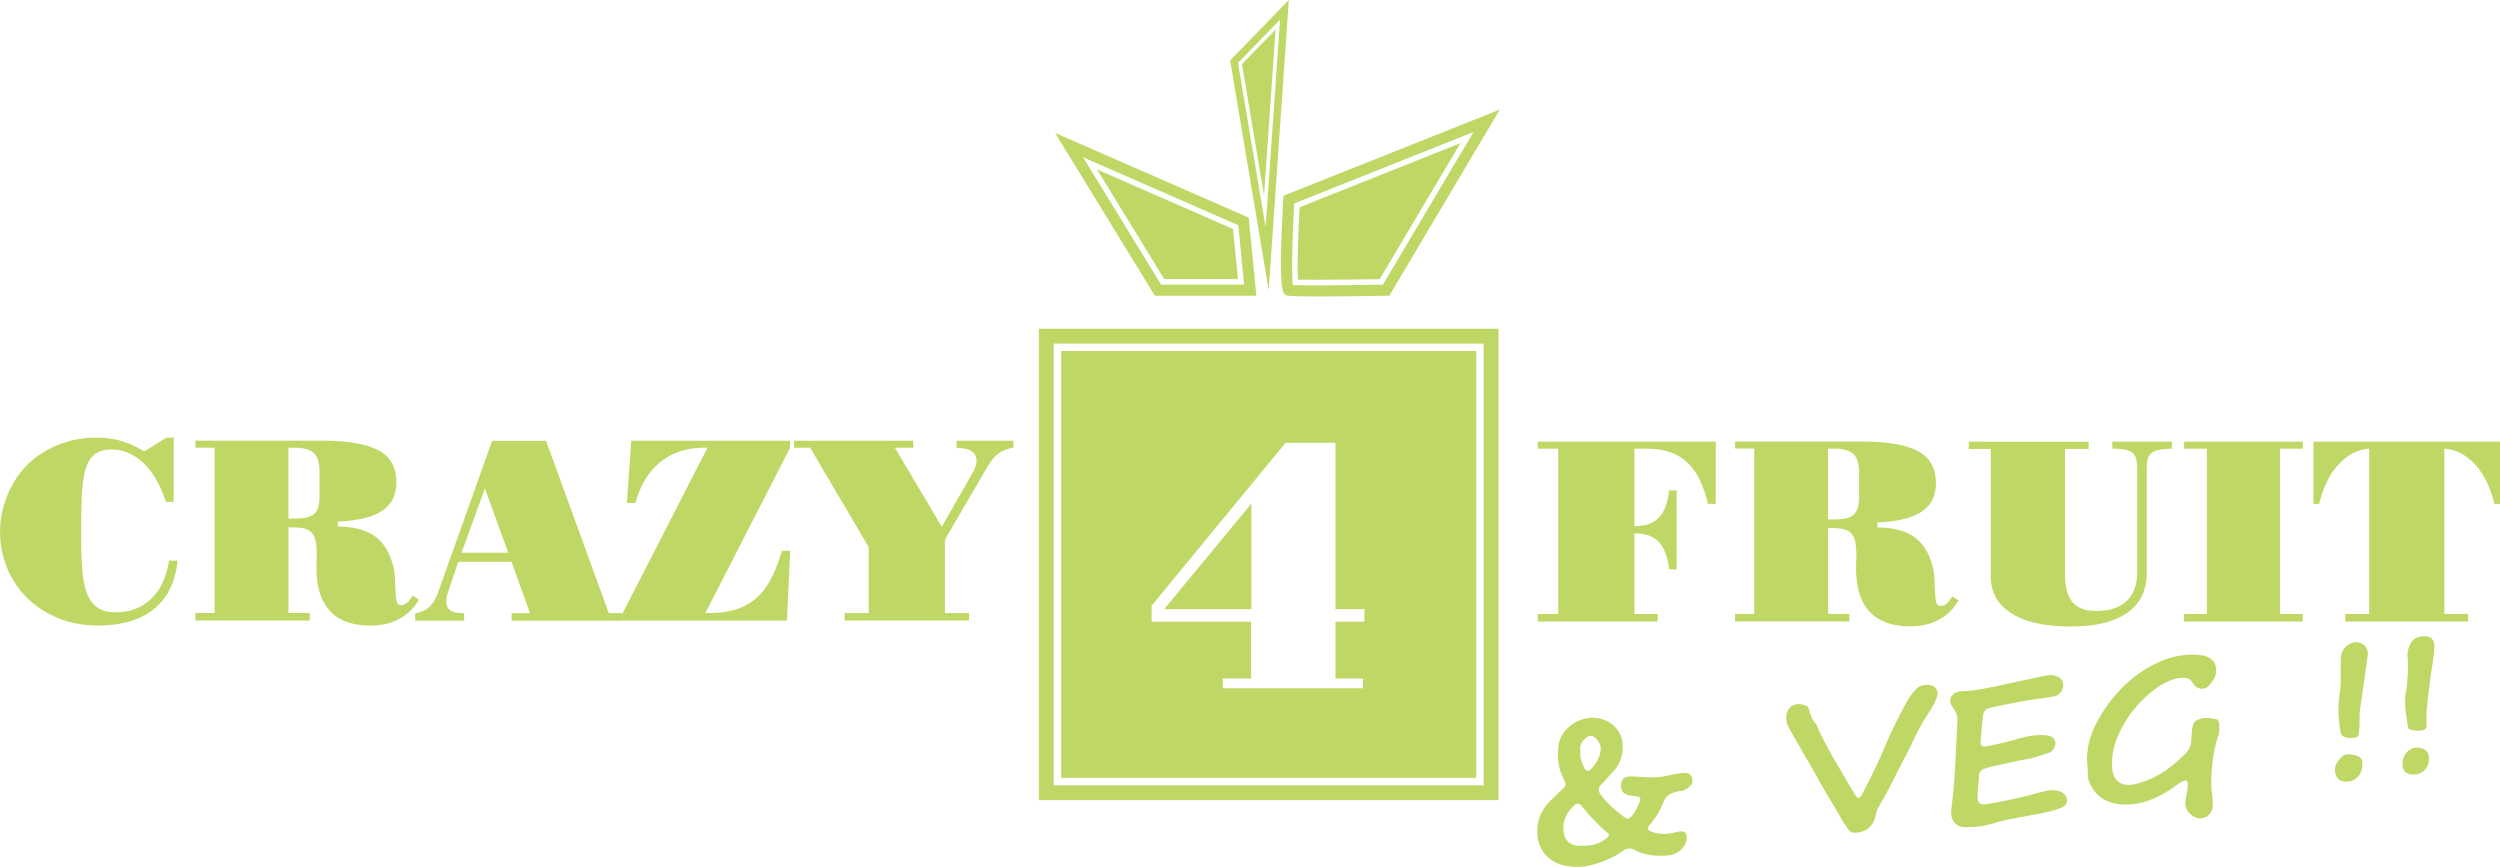
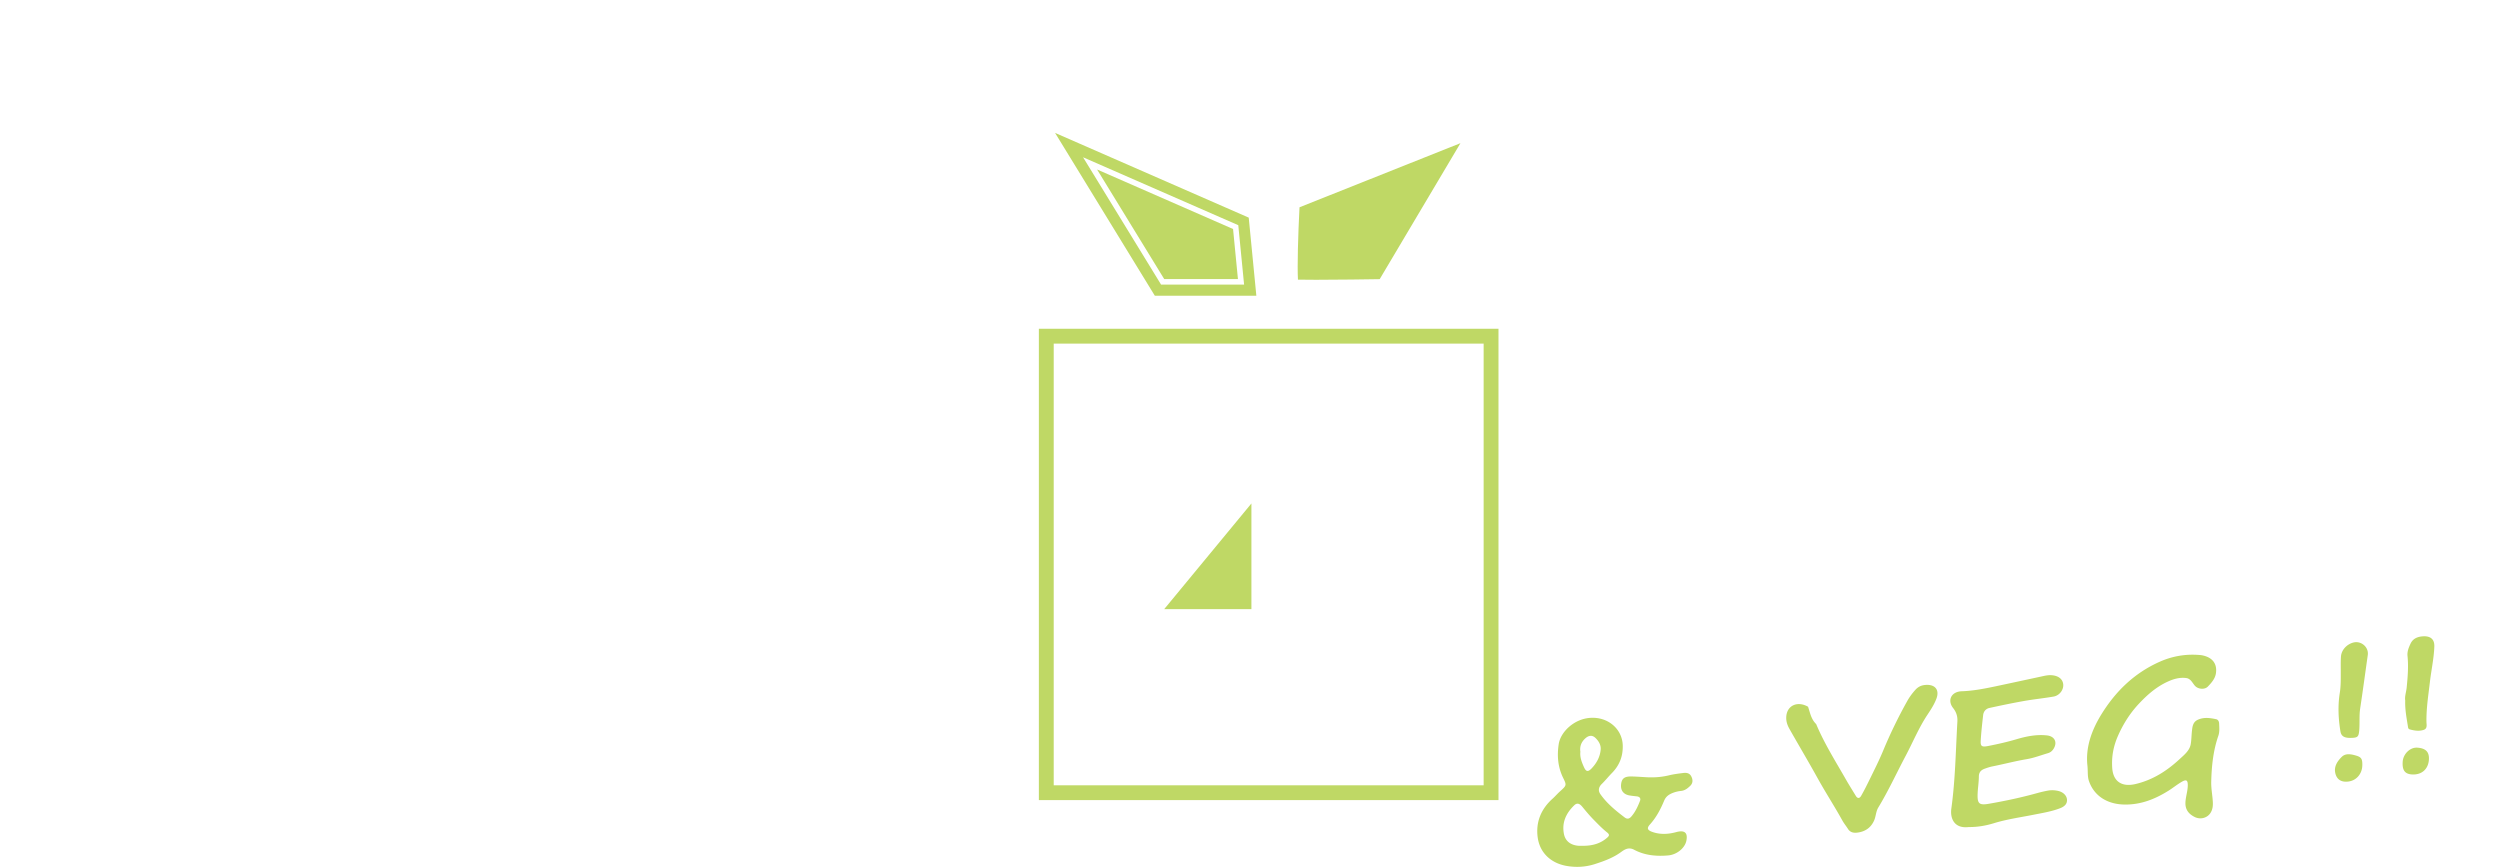
<svg xmlns="http://www.w3.org/2000/svg" width="512" height="177.51" viewBox="0 0 512 177.51">
-   <path fill="none" d="M375.7 91.89h-1.33v14.49h1.01c.99 0 1.83-.06 2.52-.19.69-.12 1.25-.36 1.67-.72.42-.35.72-.84.9-1.46.18-.62.27-1.41.27-2.36v-4.88c0-1.8-.39-3.07-1.17-3.79-.77-.73-2.06-1.09-3.87-1.09zM256.22 138.97h-5.79v2h28.72v-2h-5.64v-11.64h5.93v-2.57h-5.93V90.68H263.3l-27.43 33.36v3.29h20.36v11.64zm-17.79-14.22l17.86-21.64v21.64h-17.86zM329.12 170.48c-.99-.78-1.86-1.68-2.73-2.58-.84-.87-1.6-1.78-2.36-2.69-.41-.5-.95-.93-1.64-.28-1.71 1.64-2.56 3.56-2.11 5.85.28 1.44 1.31 2.28 2.93 2.43.36.03.72.01 1.08.01 1.86-.01 3.52-.47 4.88-1.69.45-.39.47-.64-.05-1.05zM324.36 157.04c.47 1.05.86 1.13 1.64.3 1.03-1.09 1.71-2.36 1.82-3.83.07-.93-.38-1.7-1.06-2.36-.63-.61-1.32-.57-2.02.02-.91.78-1.25 1.72-1.09 2.81-.11 1.1.28 2.09.71 3.06z" />
  <path fill="none" d="M303.85 70.37H215.8v90.46h88.05V70.37zm-1.52 88.94h-85.02V71.89h85.02v87.42zM94.53 113.2h9.55l-4.78-13.16zM253.55 12.87l5.65 33.65 2.95-42.49-8.6 8.84zm5.33 27.2l-4.52-26.94 6.88-7.08-2.36 34.02zM254.79 58.29l-1.19-12.17-31.79-13.91 15.98 26.08h17zm-2.26-11.39l1 10.25h-15.11l-13.75-22.44 27.86 12.19zM60.4 91.7h-1.33v14.49h1.01c.99 0 1.83-.06 2.52-.19.69-.12 1.25-.36 1.67-.72.42-.35.72-.84.9-1.46.18-.62.27-1.41.27-2.36v-4.88c0-1.8-.39-3.07-1.17-3.79-.77-.72-2.07-1.09-3.87-1.09zM283.22 58.3l18.58-31.27-36.75 14.64c-.38 7.04-.56 14.63-.27 16.72 2.36.13 12 .02 18.44-.09zm-17.08-15.84l32.96-13.13-16.54 27.85c-2.57.04-8.53.13-12.99.13-1.8 0-2.98-.01-3.75-.03-.15-2.75.02-9.05.32-14.82z" />
-   <path fill="#BFD865" d="M30.92 122.67c-1.93 1.82-4.33 2.73-7.19 2.73-1.56 0-2.8-.32-3.74-.96-.94-.64-1.65-1.59-2.15-2.87-.5-1.27-.82-2.87-.98-4.8-.16-1.93-.24-4.18-.24-6.77 0-3.15.04-5.86.13-8.12.09-2.26.33-4.12.72-5.57.39-1.45 1.01-2.52 1.86-3.21.85-.69 2.02-1.04 3.5-1.04 2.37 0 4.53.9 6.48 2.71 1.95 1.8 3.5 4.48 4.67 8.01h1.59V89.63h-1.49l-4.51 2.81c-1.7-.99-3.3-1.71-4.8-2.15-1.5-.44-3.19-.66-5.07-.66-2.76 0-5.39.5-7.88 1.51s-4.64 2.43-6.45 4.27c-1.63 1.7-2.93 3.74-3.9 6.13-.97 2.39-1.46 4.82-1.46 7.3 0 2.65.49 5.16 1.46 7.51.97 2.35 2.34 4.4 4.11 6.13 1.77 1.73 3.87 3.1 6.32 4.11 2.44 1.01 5.15 1.51 8.12 1.51 4.95 0 8.81-1.14 11.57-3.42 2.76-2.28 4.35-5.56 4.78-9.85h-1.75c-.55 3.41-1.78 6.02-3.7 7.84zM84.5 121.96c-.74 1.31-1.5 1.96-2.28 1.96-.53 0-.86-.25-.98-.74-.12-.5-.2-1.17-.24-2.02-.04-.85-.08-1.82-.13-2.92-.05-1.1-.27-2.23-.66-3.4-.81-2.44-2.11-4.21-3.87-5.31-1.77-1.1-4.16-1.66-7.17-1.7v-1.01c4.07-.18 7.09-.9 9.05-2.18 1.96-1.27 2.95-3.22 2.95-5.84 0-3.11-1.24-5.32-3.72-6.61-2.48-1.29-6.33-1.94-11.57-1.94H40.02v1.43h3.93v33.86h-3.93v1.54h23.41v-1.54h-4.35V108h.8c1.03 0 1.87.09 2.52.26.65.18 1.17.5 1.54.96.37.46.62 1.06.74 1.81.12.74.19 1.68.19 2.81 0 .21-.01.51-.03.9-.02.39-.03.88-.03 1.49 0 7.93 3.72 11.89 11.15 11.89 2.23 0 4.19-.47 5.89-1.41 1.7-.94 3.01-2.24 3.93-3.9l-1.28-.85zm-19.06-20.49c0 .96-.09 1.74-.27 2.36-.18.62-.48 1.11-.9 1.46-.42.35-.98.59-1.67.72s-1.53.19-2.52.19h-1.01V91.7h1.33c1.8 0 3.1.36 3.87 1.09.78.73 1.17 1.99 1.17 3.79v4.89zM111.83 90.27h-11.04l-11.09 31.1c-.46 1.27-1.06 2.26-1.8 2.95-.74.69-1.7 1.11-2.87 1.25v1.54h10.03v-1.54h-.42c-2.16 0-3.24-.78-3.24-2.34 0-.25.03-.55.08-.9s.17-.76.34-1.22l2.02-6.05h10.93l3.77 10.51h-3.77v1.54h22.72v-1.54h-2.81l-12.85-35.3zm-17.3 22.93l4.78-13.16 4.78 13.16h-9.56zM128.39 103.01h1.75c.99-3.64 2.7-6.44 5.12-8.39 2.42-1.95 5.4-2.92 8.94-2.92h.69l-17.36 33.86v1.54h33.65l.64-14.28h-1.7c-.64 2.23-1.38 4.15-2.23 5.76-.85 1.61-1.87 2.93-3.05 3.95-1.19 1.03-2.57 1.79-4.14 2.28-1.57.5-3.42.74-5.55.74h-.69l17.36-33.86v-1.43h-32.54l-.89 12.75zM195.9 91.75c2.72 0 4.09.88 4.09 2.65 0 .39-.06.76-.19 1.11-.12.35-.29.73-.5 1.12l-6.42 11.25-9.61-16.19h3.77v-1.43h-24.41v1.43h3.29l12 20.38v13.48h-4.94v1.54h25.48v-1.54h-4.94v-15.02l8.76-15.02c.64-1.1 1.34-1.95 2.1-2.55.76-.6 1.81-1.03 3.16-1.27v-1.43H195.9v1.49zM314.93 91.89h4.19v33.86h-4.19v1.54h24.57v-1.54h-4.78v-16.51h.16c2.12 0 3.74.59 4.86 1.78 1.11 1.19 1.81 3.05 2.1 5.6h1.54v-16.19h-1.54c-.28 2.55-.98 4.41-2.1 5.57-1.11 1.17-2.73 1.75-4.86 1.75h-.16V91.89h2.44c1.73 0 3.27.21 4.62.64a9.83 9.83 0 0 1 3.56 1.99c1.03.9 1.9 2.07 2.63 3.5.73 1.43 1.34 3.16 1.83 5.17h1.59V90.46h-36.46v1.43zM399.8 122.14c-.74 1.31-1.5 1.96-2.28 1.96-.53 0-.86-.25-.98-.74-.12-.5-.2-1.17-.24-2.02-.04-.85-.08-1.82-.13-2.92-.05-1.1-.27-2.23-.66-3.4-.81-2.44-2.11-4.21-3.87-5.31-1.77-1.1-4.16-1.66-7.17-1.7V107c4.07-.18 7.09-.9 9.05-2.18 1.96-1.27 2.95-3.22 2.95-5.84 0-3.11-1.24-5.32-3.71-6.61-2.48-1.29-6.33-1.94-11.57-1.94h-25.85v1.43h3.93v33.86h-3.93v1.54h23.41v-1.54h-4.35v-17.57h.8c1.03 0 1.87.09 2.52.26.65.18 1.17.5 1.54.96.37.46.62 1.06.74 1.81.12.74.19 1.68.19 2.81 0 .21-.01.51-.03.9-.02.39-.03.88-.03 1.49 0 7.93 3.72 11.89 11.15 11.89 2.23 0 4.19-.47 5.89-1.41 1.7-.94 3.01-2.24 3.93-3.9l-1.3-.82zm-19.06-20.49c0 .96-.09 1.74-.27 2.36-.18.62-.48 1.11-.9 1.46-.42.35-.98.59-1.67.72-.69.12-1.53.19-2.52.19h-1.01V91.89h1.33c1.8 0 3.1.36 3.87 1.09.78.73 1.17 1.99 1.17 3.79v4.88zM439.66 117.26V96.08c0-.81.06-1.49.19-2.02.12-.53.37-.96.74-1.27.37-.32.89-.54 1.57-.66.67-.12 1.56-.2 2.65-.24v-1.43H432.6v1.43c1.06 0 1.92.06 2.57.19.65.13 1.17.34 1.54.66.37.32.63.74.77 1.27s.21 1.22.21 2.07v21.18c0 2.55-.73 4.49-2.18 5.84-1.45 1.35-3.5 2.02-6.16 2.02-2.3 0-3.95-.62-4.94-1.86-.99-1.24-1.49-3.08-1.49-5.52v-25.8h4.83v-1.48H403.2v1.48h4.51v26.17c0 3.22 1.41 5.72 4.25 7.51 2.83 1.79 6.86 2.68 12.1 2.68 5.1 0 8.97-.94 11.62-2.81 2.65-1.88 3.98-4.62 3.98-8.23zM447.3 91.89h4.67v33.86h-4.67v1.54h24.31v-1.54h-4.67V91.89h4.67v-1.43H447.3zM473.79 90.46v12.74h1.17c.85-3.47 2.18-6.17 4.01-8.12 1.82-1.95 3.9-3.01 6.24-3.19v33.86h-4.88v1.54h25.16v-1.54h-4.88V91.89c2.34.18 4.41 1.24 6.24 3.19 1.82 1.95 3.16 4.65 4.01 8.12H512V90.46h-38.21zM254.36 13.13l4.52 26.94 2.36-34.02z" />
-   <path fill="#BFD865" d="M263.95 0l-12.02 12.37 7.9 47.06L263.95 0zm-10.4 12.87l8.6-8.84-2.95 42.49-5.65-33.65zM262.81 40.82c-1.08 19.08-.14 19.39.78 19.69.47.16 3.17.21 6.64.21 4.28 0 9.73-.08 13.67-.15l.63-.01 22.64-38.12-44.32 17.65-.04.73zm2.23.85l36.75-14.64-18.57 31.27c-6.44.11-16.08.21-18.45.09-.29-2.09-.11-9.68.27-16.72z" />
  <path fill="#BFD865" d="M269.57 57.3c4.46 0 10.42-.09 12.99-.13l16.54-27.85-32.96 13.13c-.3 5.78-.47 12.07-.32 14.82.77.02 1.95.03 3.75.03zM257.3 60.57l-1.56-16-39.66-17.35 20.43 33.35h20.79zm-38.36-30.86zm34.66 16.41l1.19 12.17h-17l-15.98-26.08 31.79 13.91z" />
  <path fill="#BFD865" d="M253.53 57.15l-1-10.25-27.85-12.19 13.75 22.44z" />
-   <path fill="none" stroke="#FFF6F1" stroke-width="0" stroke-linecap="round" stroke-linejoin="round" d="M218.94 29.71h.01" />
-   <path fill="#BFD865" d="M212.76 163.86h94.13V67.33h-94.13v96.53zm3.04-93.49h88.05v90.46H215.8V70.37z" />
-   <path fill="#BFD865" d="M217.32 159.31h85.02V71.89h-85.02v87.42zm18.54-35.27l27.43-33.36h10.21v34.07h5.93v2.57h-5.93v11.64h5.64v2h-28.72v-2h5.79v-11.64h-20.36v-3.28z" />
+   <path fill="#BFD865" d="M212.76 163.86h94.13V67.33h-94.13v96.53zm3.04-93.49h88.05v90.46H215.8z" />
  <path fill="#BFD865" d="M256.29 103.11l-17.86 21.64h17.86zM344.64 158.32c-.96.12-1.92.24-2.85.47-1.66.4-3.33.49-5.03.36-.91-.05-1.81-.12-2.72-.13-1.37-.01-1.91.44-2.04 1.6-.14 1.25.49 2.08 1.74 2.29.48.08.96.13 1.44.18.63.06.89.42.7.91-.44 1.13-.94 2.25-1.77 3.21-.39.45-.82.63-1.38.2-1.86-1.41-3.65-2.88-4.96-4.75-.51-.72-.4-1.44.28-2.11.73-.71 1.36-1.51 2.07-2.23 1.57-1.6 2.26-3.44 2.22-5.59-.06-3.44-3.07-6.02-6.79-5.7-3.24.27-5.94 2.9-6.32 5.34-.37 2.4-.19 4.72.91 6.96.74 1.5.7 1.53-.69 2.78-.51.46-.96.99-1.47 1.45-2.45 2.19-3.47 4.89-3.06 7.95.42 3.09 2.62 5.19 5.74 5.8 1.94.37 3.98.29 5.92-.33 1.93-.62 3.81-1.3 5.44-2.5.72-.53 1.55-1.03 2.63-.46 2.17 1.16 4.54 1.39 7 1.17 1.76-.15 3.44-1.5 3.73-3.06.3-1.62-.39-2.17-2.1-1.71-1.59.43-3.21.53-4.8-.01-1.1-.37-1.27-.79-.57-1.56 1.33-1.47 2.19-3.16 2.92-4.9.35-.83.96-1.24 1.73-1.55.55-.22 1.15-.36 1.75-.42.79-.09 1.32-.54 1.81-1 .61-.57.62-1.28.24-2-.38-.71-1.04-.75-1.72-.66zm-19.9-7.16c.7-.59 1.39-.63 2.02-.02.68.66 1.13 1.44 1.06 2.36-.12 1.46-.79 2.74-1.82 3.83-.79.83-1.18.75-1.64-.3-.43-.96-.82-1.96-.7-3.06-.16-1.08.17-2.03 1.08-2.81zm4.44 20.37c-1.36 1.22-3.02 1.68-4.88 1.69-.36 0-.73.02-1.08-.01-1.62-.15-2.65-.99-2.93-2.43-.44-2.29.4-4.2 2.11-5.85.68-.66 1.22-.22 1.64.28.76.92 1.51 1.83 2.36 2.69.88.9 1.75 1.8 2.73 2.58.51.41.49.66.05 1.05zM453.85 147.29c-1.23-.26-2.48-.44-3.7.1-1.03.46-1.13 1.35-1.23 2.23-.11.93-.1 1.88-.26 2.8-.24 1.33-1.35 2.19-2.31 3.08-2.53 2.34-5.42 4.22-8.95 5.06-2.86.69-4.61-.53-4.81-3.22-.17-2.29.22-4.48 1.17-6.63 1.07-2.43 2.48-4.67 4.33-6.63 1.69-1.79 3.56-3.45 5.95-4.52 1.17-.53 2.39-.86 3.67-.7.92.11 1.25.92 1.76 1.53.64.78 2.04.91 2.7.22.74-.77 1.48-1.6 1.65-2.7.3-1.97-.7-3.3-2.86-3.71-.18-.03-.36-.05-.54-.06-2.83-.23-5.54.25-8.07 1.37-5.32 2.36-9.12 6.15-11.99 10.8-2.05 3.33-3.26 6.85-2.85 10.51.12 1.2-.02 2.21.32 3.17 1.06 3.03 3.74 4.71 7.21 4.78 3.42.07 6.34-1.13 9.07-2.83.94-.59 1.8-1.3 2.76-1.85.88-.5 1.18-.3 1.19.66.01 1.22-.43 2.38-.48 3.6-.06 1.39.6 2.31 1.85 2.95 1.18.61 2.6.25 3.28-.81.44-.69.52-1.44.48-2.23-.07-1.38-.36-2.73-.33-4.12.08-3.21.39-6.37 1.46-9.45.27-.79.2-1.64.16-2.47-.01-.43-.18-.84-.63-.93zM421.55 161.99c-.71-.17-1.44-.2-2.16-.07-.65.12-1.3.27-1.93.44-3.35.94-6.75 1.67-10.19 2.26-1.87.32-2.29-.02-2.26-1.78.02-1.27.25-2.53.26-3.8 0-.87.43-1.34 1.23-1.62.5-.18 1.02-.36 1.54-.46 2.36-.47 4.68-1.09 7.06-1.49 1.47-.25 2.88-.8 4.32-1.22.55-.16.92-.51 1.19-.96.77-1.3.18-2.51-1.41-2.68-2.14-.23-4.22.19-6.24.79-1.9.56-3.84 1-5.79 1.38-1.28.25-1.59.08-1.52-1.08.1-1.76.3-3.51.5-5.26.08-.7.52-1.28 1.28-1.45 2.34-.51 4.68-1 7.04-1.42 2.02-.36 4.06-.56 6.08-.91 1.26-.21 2.14-1.44 1.99-2.57-.14-1.07-1.03-1.72-2.4-1.81-.75-.05-1.44.13-2.14.28-3.11.67-6.21 1.34-9.32 2-2.29.48-4.57.93-6.94 1.01-2.13.08-2.98 1.87-1.74 3.44.68.86.93 1.74.87 2.77-.34 5.95-.42 11.91-1.24 17.83-.27 1.99.59 4.13 3.57 3.77 1.77.02 3.51-.28 5.16-.79 2.64-.81 5.39-1.19 8.1-1.73 1.83-.36 3.68-.66 5.41-1.32 1.09-.41 1.54-1.03 1.44-1.87-.1-.78-.78-1.44-1.76-1.68zM394.04 140.31c-.78.11-1.35.49-1.81 1.01-.61.68-1.15 1.41-1.59 2.19a97.4 97.4 0 0 0-4.97 10.23c-.83 2-1.81 3.94-2.77 5.9-.56 1.14-1.12 2.27-1.75 3.37-.3.51-.71.58-1.07 0-.67-1.11-1.37-2.21-2.01-3.33-2.14-3.75-4.46-7.42-6.12-11.39-1.04-1-1.24-2.32-1.66-3.55-2.12-1.21-4.22-.31-4.45 1.88-.1.97.16 1.82.65 2.68 1.9 3.36 3.88 6.68 5.75 10.06 1.62 2.93 3.46 5.76 5.08 8.69.33.59.77 1.12 1.13 1.69.46.75 1.18.89 2.02.77 1.63-.23 2.71-1.06 3.34-2.45.39-.87.36-1.85.87-2.69 2.09-3.45 3.75-7.09 5.63-10.63 1.49-2.82 2.69-5.76 4.49-8.45.68-1.02 1.36-2.08 1.79-3.24.68-1.87-.39-3.04-2.55-2.74zM496.08 130.33c-1.09.1-1.95.52-2.4 1.49-.38.81-.71 1.61-.62 2.53.22 2.15.04 4.3-.17 6.45-.09.93-.44 1.84-.3 2.67-.06 1.85.27 3.53.54 5.22.04.27.05.6.39.69.94.26 1.92.41 2.85.1.8-.27.58-1.05.57-1.61-.05-2.77.39-5.5.71-8.24.28-2.41.81-4.78.9-7.21.06-1.53-.82-2.24-2.47-2.09zM481.97 131.59c-1.36.36-2.45 1.52-2.54 2.88-.08 1.16-.03 2.32-.04 3.47 0 1.32.01 2.65-.2 3.96-.42 2.63-.3 5.26.13 7.88.18 1.08.9 1.42 2.47 1.33 1.08-.06 1.27-.28 1.38-1.53.13-1.48-.03-2.97.19-4.46.55-3.65 1.04-7.3 1.56-10.96.24-1.6-1.34-2.99-2.95-2.57zM482.51 154.74c-1.02-.3-2.13-.5-2.9.25-.94.92-1.68 2.04-1.32 3.43.32 1.26 1.23 1.81 2.64 1.64 1.64-.19 2.83-1.56 2.87-3.29.04-1.35-.2-1.71-1.29-2.03zM495.06 153.12c-1.46-.1-2.89 1.28-2.99 2.89-.11 1.75.46 2.52 1.94 2.6 1.96.1 3.3-1.08 3.43-3.03.1-1.58-.64-2.34-2.38-2.46z" />
</svg>